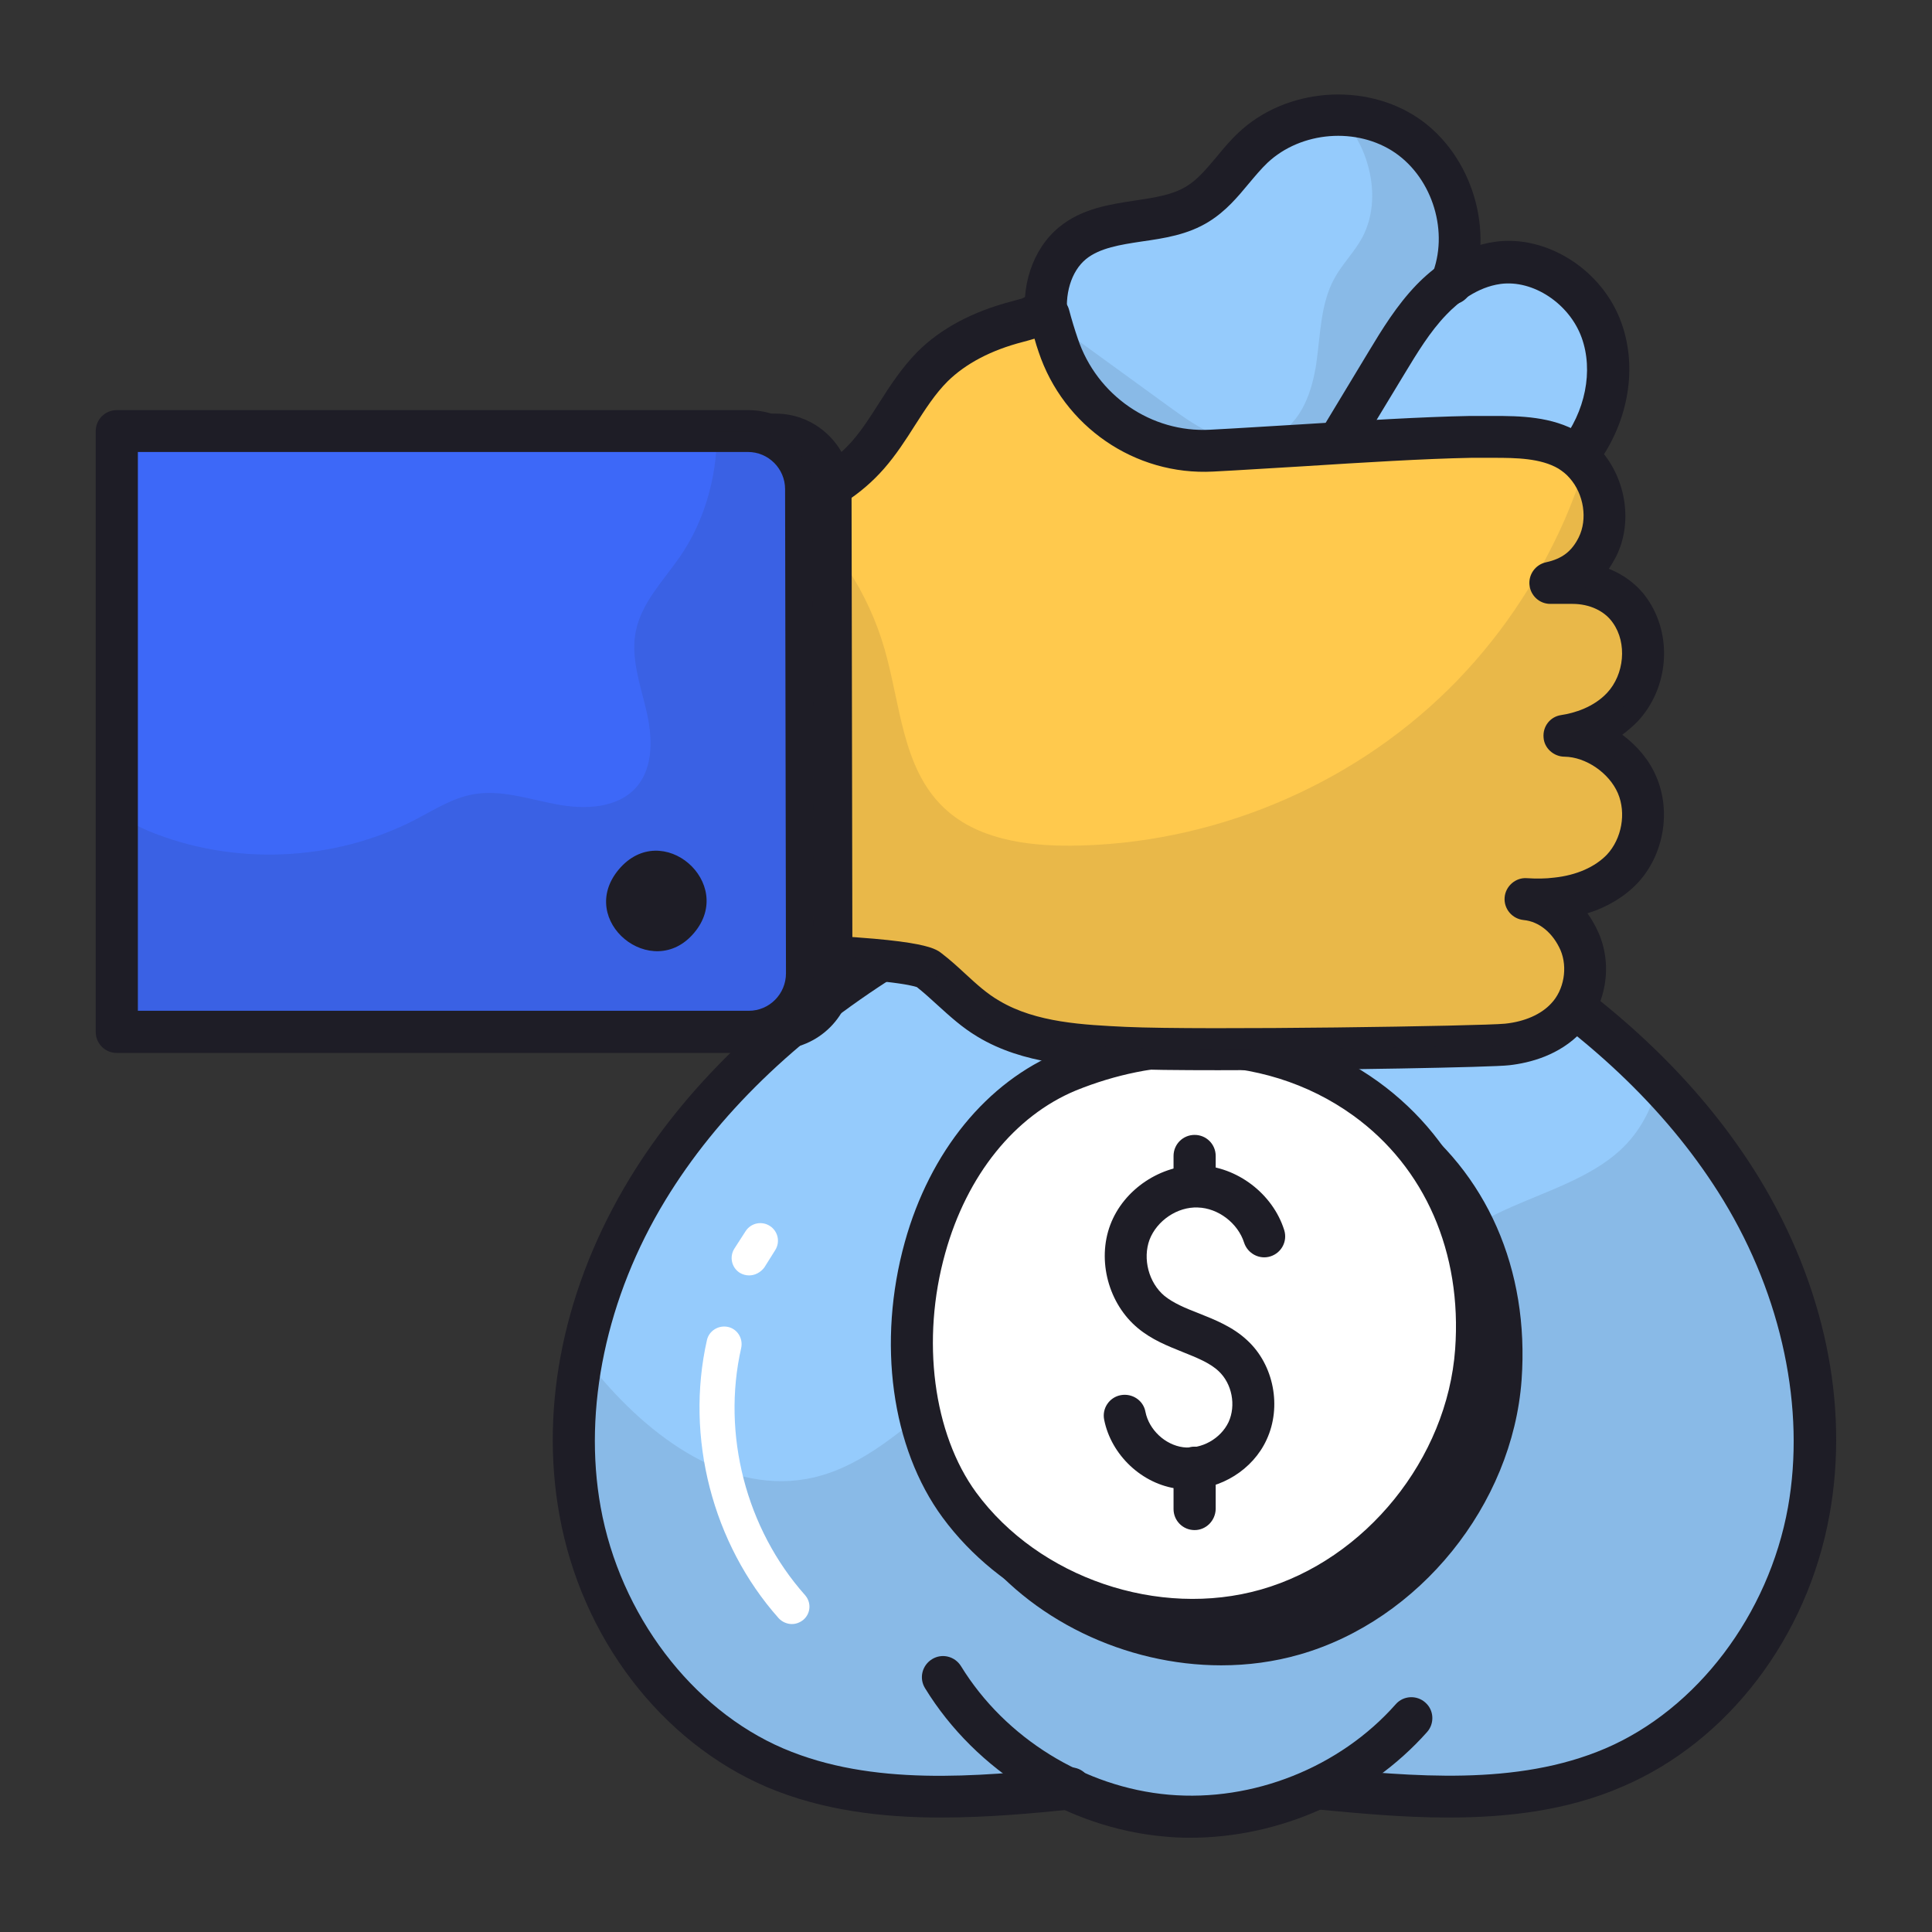
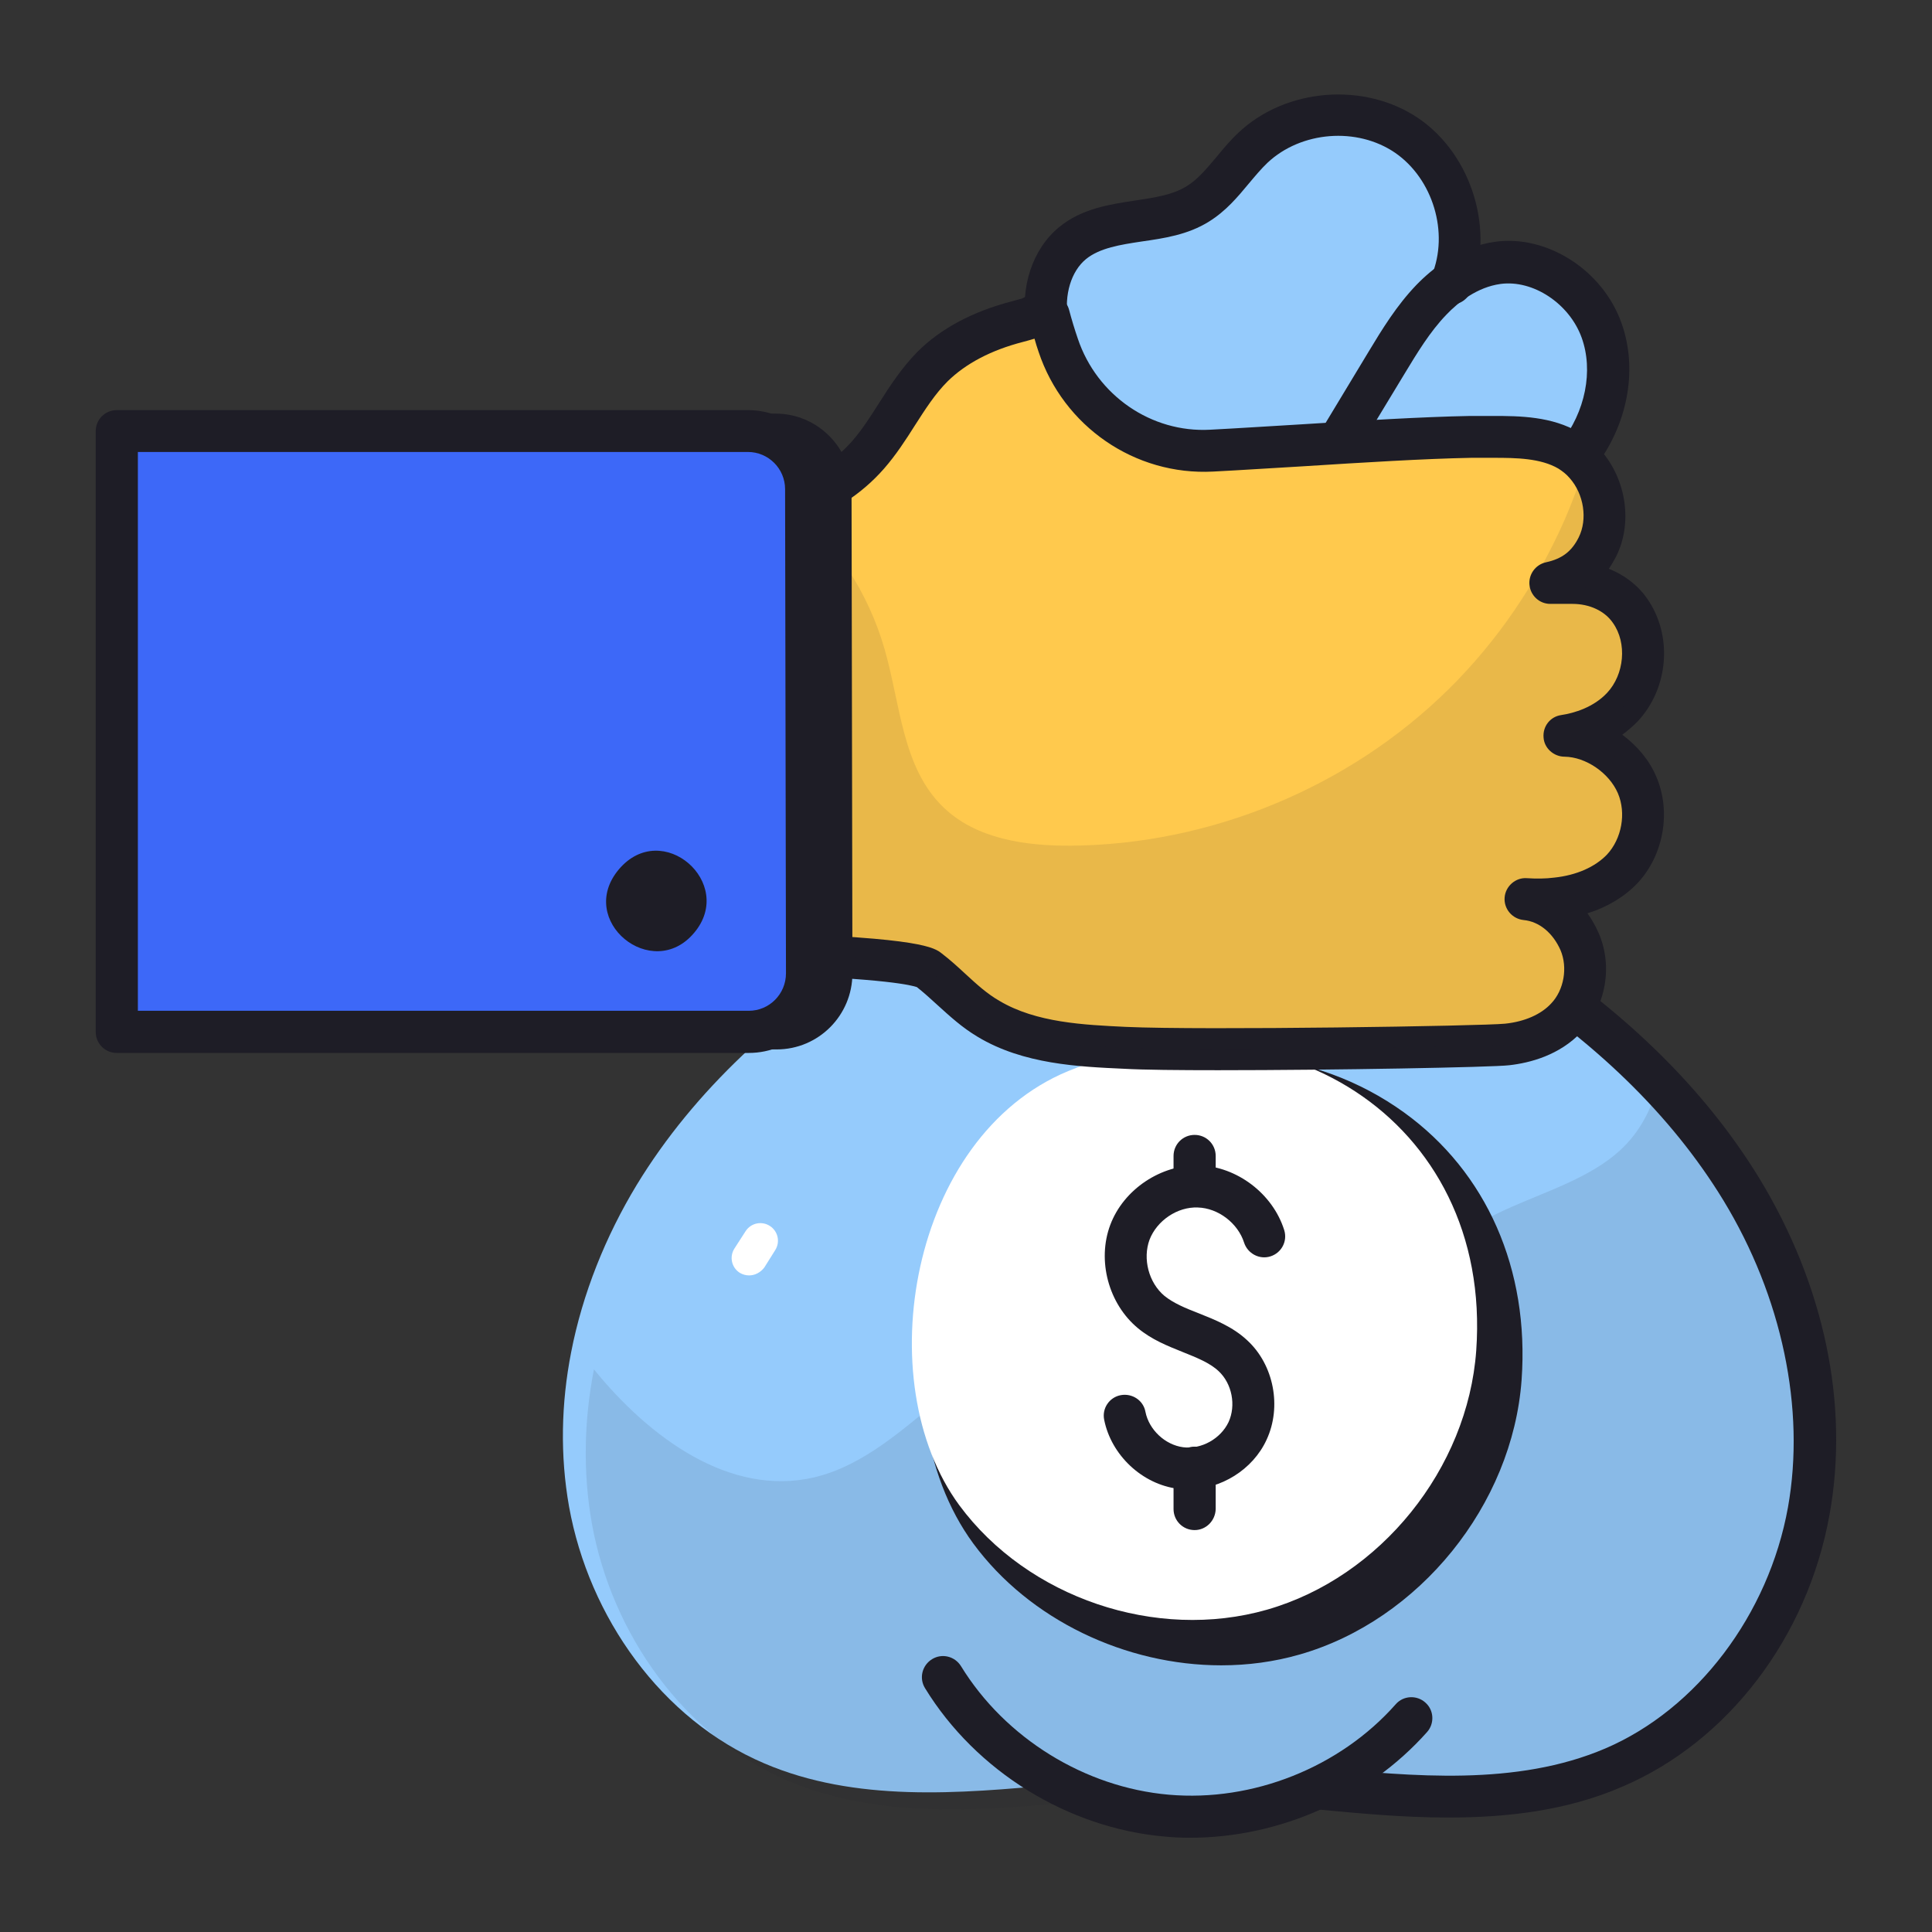
<svg xmlns="http://www.w3.org/2000/svg" id="Layer_1" enable-background="new 0 0 66 66" viewBox="0 0 66 66">
  <rect x="0" y="0" width="66" height="66" fill="#333333" stroke="none" />
  <g>
    <g>
      <path d="m61.42 51.47c-.68 3.76-3.15 7.27-6.67 8.77-3.14 1.34-6.7 1.04-10.09.71l.14-.1c-1.64.81-3.5 1.19-5.32 1.03-1.16-.1-2.31-.42-3.36-.92-3.37.32-6.9.61-10.01-.72-3.52-1.5-5.99-5-6.67-8.77-.31-1.75-.27-3.53.07-5.27.39-2.01 1.18-3.97 2.24-5.72 1.99-3.27 4.92-5.89 8.16-7.93 1.42-.9 2.91-1.69 4.2-2.77 1.28-1.08 2.59-13.41 2.89-15.06l7.21.14c.3 1.65 1.27 13.84 2.55 14.91 1.29 1.08 2.78 1.88 4.2 2.77 1.75 1.11 3.42 2.39 4.89 3.85 1.25 1.22 2.36 2.59 3.27 4.09 1.98 3.27 2.98 7.23 2.3 10.99z" fill="#95cbfc" />
    </g>
    <g fill="#1e1d26">
      <path d="m44.23 55.95c3.88-1.11 6.86-4.82 7.15-8.85.57-7.97-6.93-12.45-13.94-9.55-5.41 2.24-6.82 10.61-3.72 14.83 2.34 3.17 6.74 4.65 10.51 3.57z" />
      <path d="m41.72 56.89c-3.26 0-6.55-1.55-8.47-4.16-1.73-2.35-2.22-5.92-1.27-9.31.85-3.06 2.76-5.4 5.24-6.43 3.72-1.54 7.73-1.16 10.74 1.01 2.83 2.04 4.29 5.37 4.02 9.14-.31 4.27-3.5 8.21-7.58 9.38-.87.25-1.77.37-2.68.37zm.1-19.63c-1.37 0-2.78.28-4.14.84-2.13.88-3.79 2.94-4.54 5.64-.84 3-.41 6.25 1.08 8.28 2.17 2.95 6.32 4.36 9.86 3.35 3.62-1.04 6.45-4.53 6.72-8.32.24-3.34-1.05-6.29-3.53-8.08-1.58-1.13-3.48-1.71-5.45-1.71z" />
    </g>
    <g opacity=".1">
      <g>
        <path d="m62.2 52.05c-.68 3.76-3.15 7.27-6.67 8.77-3.14 1.34-6.7 1.04-10.09.71l.14-.1c-1.64.81-3.5 1.19-5.32 1.03-1.16-.1-2.31-.42-3.36-.92-3.37.32-6.9.61-10.01-.72-3.52-1.5-5.99-5-6.67-8.77-.31-1.75-.27-3.53.07-5.27 1.89 2.33 4.64 4.36 7.52 3.69 3.35-.79 5.44-4.96 8.88-4.88 1.65.04 3.09 1.1 4.32 2.21 1.22 1.11 2.42 2.34 3.99 2.87s3.63.04 4.23-1.5c.66-1.72-.78-3.66-.31-5.43.69-2.59 4.43-2.63 6.41-4.43.68-.62 1.11-1.43 1.31-2.32 1.25 1.22 2.36 2.59 3.27 4.09 1.98 3.25 2.97 7.2 2.29 10.97z" fill="#1e1d26" />
      </g>
    </g>
    <g>
      <path d="m43.28 54.99c3.88-1.11 6.86-4.82 7.15-8.85.57-7.97-6.93-12.45-13.94-9.55-5.41 2.24-6.82 10.61-3.72 14.83 2.34 3.17 6.73 4.65 10.51 3.57z" fill="#fff" />
    </g>
    <g>
-       <path d="m40.77 56.05c-3.3 0-6.62-1.56-8.57-4.21-1.75-2.38-2.24-5.99-1.29-9.41.86-3.09 2.8-5.47 5.31-6.5 3.76-1.55 7.82-1.17 10.86 1.02 2.86 2.07 4.35 5.43 4.07 9.24-.31 4.32-3.54 8.31-7.67 9.49-.89.25-1.8.37-2.71.37zm.09-19.63c-1.35 0-2.74.28-4.1.83-2.1.87-3.73 2.9-4.47 5.56-.83 2.96-.41 6.17 1.06 8.18 2.14 2.91 6.23 4.31 9.73 3.31 3.57-1.02 6.36-4.47 6.63-8.21.24-3.3-1.03-6.21-3.48-7.98-1.55-1.12-3.42-1.69-5.37-1.69z" fill="#1e1d26" />
-     </g>
+       </g>
    <g>
      <path d="m40.59 50.88c-.11 0-.22-.01-.34-.02-1.23-.15-2.29-1.15-2.53-2.36-.08-.39.18-.77.57-.84s.77.18.84.57c.12.61.67 1.13 1.29 1.21s1.28-.29 1.55-.86c.26-.57.12-1.31-.34-1.74-.31-.29-.75-.46-1.22-.65-.52-.21-1.06-.42-1.54-.82-1-.83-1.4-2.31-.94-3.53s1.74-2.06 3.03-2.03c1.3.04 2.52.97 2.91 2.21.12.38-.09.78-.47.9s-.78-.1-.9-.47c-.21-.66-.88-1.18-1.58-1.2-.7-.03-1.4.45-1.65 1.1-.24.65-.03 1.47.51 1.92.31.25.72.42 1.16.59.55.22 1.17.46 1.67.93.91.84 1.18 2.27.66 3.39-.47 1.03-1.57 1.7-2.68 1.7z" fill="#1e1d26" />
    </g>
    <g>
-       <path d="m40.81 41.21c-.4 0-.72-.32-.72-.72v-1c0-.4.32-.72.72-.72s.72.32.72.72v1c-.01.4-.33.72-.72.72z" fill="#1e1d26" />
+       <path d="m40.81 41.21c-.4 0-.72-.32-.72-.72v-1c0-.4.32-.72.72-.72s.72.32.72.72v1z" fill="#1e1d26" />
    </g>
    <g>
      <path d="m40.81 52.27c-.4 0-.72-.32-.72-.72v-1.41c0-.4.32-.72.72-.72s.72.32.72.72v1.41c-.01.4-.33.72-.72.72z" fill="#1e1d26" />
    </g>
    <g>
-       <path d="m32.14 62.09c-2 0-4.05-.24-5.94-1.04-3.62-1.55-6.34-5.11-7.09-9.3-.68-3.76.18-7.84 2.4-11.49 1.88-3.09 4.71-5.84 8.39-8.16.37-.23.75-.46 1.12-.69 1.07-.65 2.09-1.26 3-2.03.83-.89 1.96-9.49 2.33-12.32.15-1.13.26-1.95.32-2.32.07-.39.44-.65.83-.58s.65.44.58.83c-.06.33-.17 1.18-.31 2.25-1.2 9.12-1.91 12.46-2.83 13.23-1 .84-2.1 1.51-3.18 2.16-.37.22-.74.45-1.1.67-3.49 2.2-6.16 4.79-7.93 7.7-2.01 3.3-2.82 7.12-2.21 10.49.66 3.66 3.11 6.9 6.24 8.24 3.04 1.3 6.6.96 9.74.65.4-.04.75.25.78.65.04.39-.25.75-.65.78-1.37.14-2.91.28-4.49.28z" fill="#1e1d26" />
-     </g>
+       </g>
    <g>
      <path d="m49.47 62.09c-1.58 0-3.11-.15-4.5-.28-.39-.04-.68-.39-.65-.78.04-.4.38-.68.78-.65 3.14.3 6.7.65 9.74-.65 3.13-1.34 5.58-4.57 6.24-8.24.6-3.36-.2-7.19-2.21-10.49-1.77-2.9-4.43-5.49-7.93-7.7-.36-.23-.73-.45-1.1-.68-1.07-.65-2.18-1.32-3.18-2.16-1.01-.85-1.63-4.93-2.47-12.65-.14-1.29-.25-2.31-.32-2.69-.07-.39.19-.76.58-.83s.76.19.83.58c.08.42.19 1.42.34 2.79.33 2.97 1.19 10.85 1.98 11.72.9.75 1.91 1.37 2.99 2.02.38.23.75.46 1.12.69 3.68 2.32 6.5 5.07 8.39 8.16 2.22 3.65 3.08 7.73 2.4 11.49-.75 4.19-3.47 7.76-7.09 9.3-1.89.82-3.94 1.05-5.94 1.05z" fill="#1e1d26" />
    </g>
    <g>
      <path d="m40.67 62.78c-.29 0-.59-.01-.88-.04-3.31-.29-6.45-2.23-8.19-5.07-.21-.34-.1-.78.24-.99s.78-.1.99.24c1.51 2.46 4.23 4.14 7.1 4.39s5.84-.93 7.75-3.09c.26-.3.72-.32 1.01-.06.3.26.32.72.06 1.01-2.02 2.27-5.05 3.61-8.08 3.61z" fill="#1e1d26" />
    </g>
    <g>
      <path d="m44.14 17.75c1.08-1.78 2.16-3.57 3.23-5.35.46-.75.92-1.52 1.53-2.15s1.39-1.14 2.27-1.26c1.51-.21 3.03.86 3.55 2.3.51 1.44.11 3.1-.84 4.3-.95 1.19-2.37 1.95-3.85 2.3-1.48.36-3.03.34-4.55.22" fill="#95cbfc" />
    </g>
    <g>
      <path d="m49.57 9.69c-1.78 6.1-3.91 10.95-8.06 8.36-1.73-1.17-3.25-2.65-4.47-4.34-.57-.79-1.09-1.66-1.26-2.62l-.01-.06c-.16-.98.1-2.08.87-2.72 1.17-.96 2.99-.55 4.28-1.34.77-.47 1.23-1.31 1.88-1.92.71-.67 1.67-1.04 2.64-1.1.92-.06 1.85.17 2.61.69 1.58 1.07 2.24 3.29 1.52 5.05z" fill="#95cbfc" />
    </g>
    <g opacity=".1">
      <g>
-         <path d="m49.82 9.66c-.25.17-.48.37-.69.59-.61.64-1.07 1.4-1.53 2.15-1.08 1.78-2.15 3.56-3.23 5.35l1.34.35c-1.09.83-2.38.93-3.96-.06-1.73-1.17-3.25-2.65-4.47-4.34-.57-.79-1.09-1.66-1.26-2.62.25.15.48.32.72.49 1.06.77 2.12 1.54 3.18 2.31.54.39 1.09.79 1.72 1.02.62.23 1.35.28 1.95-.03.88-.45 1.24-1.51 1.38-2.48s.14-2.01.61-2.87c.27-.5.69-.91.96-1.41.41-.78.42-1.7.17-2.53-.12-.42-.32-.81-.56-1.17-.07-.12-.27-.29-.46-.47.92-.06 1.85.17 2.61.69 1.56 1.08 2.22 3.27 1.52 5.03z" fill="#1e1d26" />
-       </g>
+         </g>
    </g>
    <g>
      <path d="m47.24 18.9c-.66 0-1.27-.04-1.82-.08-.37-.03-.66-.34-.66-.71l-.01.01c-.21.34-.65.45-.99.24s-.45-.65-.24-.99l3.23-5.35c.47-.78.96-1.58 1.63-2.28.56-.58 1.48-1.31 2.69-1.48 1.78-.25 3.68.97 4.32 2.77.58 1.61.21 3.52-.95 4.99-.97 1.22-2.48 2.13-4.25 2.56-1.01.25-2.02.32-2.95.32zm-1.77-1.51h.06c1.8.15 3.13.08 4.32-.2 1.46-.35 2.69-1.08 3.46-2.05.85-1.07 1.13-2.48.72-3.61-.42-1.16-1.66-1.98-2.77-1.83-.8.11-1.45.63-1.85 1.05-.56.58-1 1.31-1.43 2.02l-2.84 4.69c.11-.04.22-.07.33-.07z" fill="#1e1d26" />
    </g>
    <g>
      <path d="m41.51 18.76c-.14 0-.28-.04-.4-.12-1.81-1.22-3.37-2.74-4.65-4.51-.55-.76-1.2-1.78-1.4-2.98-.22-1.34.21-2.64 1.12-3.39.78-.64 1.74-.78 2.6-.91.66-.1 1.28-.19 1.76-.49.38-.23.69-.61 1.02-1 .23-.28.47-.57.75-.83 1.62-1.53 4.32-1.74 6.16-.48 1.83 1.26 2.61 3.86 1.77 5.91-.15.37-.57.54-.94.39s-.54-.57-.39-.94c.6-1.46.04-3.3-1.25-4.19-1.3-.89-3.21-.74-4.36.34-.22.21-.42.45-.63.7-.39.47-.79.95-1.37 1.31-.72.45-1.53.57-2.3.68-.73.11-1.43.22-1.9.6-.51.42-.75 1.22-.62 2.05.15.9.69 1.74 1.14 2.37 1.18 1.63 2.62 3.03 4.29 4.16.33.22.41.67.19 1-.13.22-.36.33-.59.33z" fill="#1e1d26" />
    </g>
    <g>
      <g>
        <path d="m55.92 26.83c.41.94.2 2.12-.51 2.87-.57.61-1.41.92-2.24 1.01-.35.04-.71.04-1.06.02.84.08 1.51.67 1.85 1.46.36.85.18 1.91-.46 2.59-.52.55-1.27.83-2.02.91s-10.42.24-13.07.11c-1.6-.07-3.27-.17-4.65-.99-.78-.46-1.34-1.13-2.04-1.68-.43-.34-3.57-.48-5.6-.54-1.01-.02-1.74-.03-1.74-.03l-.04-5.21-.06-8.82-.01-1.12c.07.01.14.02.21.04.65.1 1.3.07 1.94-.05.21-.04.41-.09.61-.16 1.01-.31 1.93-.89 2.62-1.69.82-.94 1.32-2.13 2.2-3.01.78-.78 1.83-1.26 2.91-1.54 1.08-.27-.03-.13 1.08-.22.1.35.2.69.31 1.03.75 2.24 2.88 3.72 5.24 3.6 2.94-.15 6.43-.42 8.85-.47h.78c.89 0 1.81.02 2.58.47.21.12.39.28.55.46.67.75.87 1.92.42 2.83-.32.64-.82 1.05-1.61 1.23h.76c.77 0 1.53.32 1.97.95.7.99.54 2.43-.27 3.3-.52.55-1.24.85-1.99.97h.02c1.03 0 2.07.73 2.47 1.68z" fill="#ffc94d" />
      </g>
    </g>
    <g>
      <g>
        <path d="m41.65 36.56c-1.38 0-2.57-.01-3.27-.05-1.52-.07-3.42-.15-4.98-1.09-.54-.32-.97-.72-1.39-1.1-.23-.21-.46-.42-.69-.6-.15-.05-1.02-.3-5.22-.42-1-.02-1.73-.03-1.73-.03-.39-.01-.71-.32-.71-.71l-.11-15.15c0-.22.09-.42.26-.56s.39-.19.6-.15l.08.01c.05.01.1.02.14.03.5.07 1.07.06 1.65-.06.16-.03.35-.08.52-.13.92-.29 1.71-.8 2.31-1.48.34-.39.62-.83.92-1.3.38-.6.78-1.21 1.31-1.75.8-.8 1.89-1.38 3.24-1.73.19-.05.28-.08.33-.09.12-.07.25-.11.38-.11.05 0 .18-.01.49-.03.34-.02.65.19.74.52.09.34.19.67.3.99.65 1.94 2.51 3.22 4.52 3.11.98-.05 2.02-.12 3.06-.18 2.06-.13 4.19-.26 5.82-.29h.8c.89 0 2 .01 2.94.57.27.16.52.36.73.61.87.99 1.09 2.48.52 3.62-.08.15-.16.29-.25.42.53.21.99.56 1.31 1.02.88 1.26.74 3.06-.33 4.2-.16.16-.33.31-.52.45.5.37.92.86 1.16 1.43.52 1.2.25 2.69-.64 3.64-.44.46-1.03.82-1.71 1.03.15.21.28.44.39.69.48 1.13.24 2.48-.6 3.37-.75.79-1.75 1.05-2.46 1.13-.56.07-6.02.17-9.91.17zm-16.56-4.7c.29.01.65.01 1.05.02 5.34.15 5.79.5 6.03.69.29.22.55.46.81.7.38.35.74.68 1.16.92 1.26.75 2.89.82 4.32.89 2.62.12 12.22-.03 12.96-.11.67-.07 1.23-.32 1.57-.69.44-.46.57-1.23.32-1.82-.26-.59-.73-.98-1.26-1.03-.39-.04-.68-.38-.65-.77s.38-.69.76-.66c.32.02.63.02.94-.02.75-.08 1.39-.36 1.8-.79.5-.54.66-1.41.37-2.09-.3-.7-1.1-1.24-1.82-1.25-.37 0-.7-.29-.72-.66-.03-.37.22-.7.59-.76.47-.07 1.12-.27 1.58-.76.59-.63.69-1.7.2-2.39-.28-.41-.8-.65-1.38-.65h-.76c-.37 0-.67-.28-.71-.64s.2-.7.56-.78c.55-.12.88-.37 1.12-.85.31-.62.18-1.48-.31-2.03-.11-.13-.24-.23-.38-.32-.61-.36-1.46-.37-2.21-.37-.24 0-.5 0-.77 0-1.6.03-3.71.16-5.75.29-1.05.06-2.09.13-3.07.18-2.67.14-5.11-1.54-5.96-4.09-.05-.15-.1-.3-.14-.45-.12.04-.25.07-.39.11-1.09.28-1.96.74-2.58 1.35-.43.43-.76.95-1.12 1.51-.31.49-.64 1-1.05 1.47-.77.88-1.79 1.54-2.95 1.9-.23.08-.47.13-.68.17-.53.1-1.06.14-1.57.12zm9.48-21.01c0 .06.01.13.03.19-.02-.07-.03-.13-.03-.19z" fill="#1e1d26" />
      </g>
    </g>
    <g opacity=".1">
      <path d="m55.92 26.83c.41.94.2 2.12-.51 2.87-.57.61-1.41.92-2.24 1.01-.35.04-.71.04-1.06.02.84.08 1.51.67 1.85 1.46.36.85.18 1.91-.46 2.59-.52.55-1.27.83-2.02.91s-10.42.24-13.07.11c-1.6-.07-3.27-.17-4.65-.99-.78-.46-1.34-1.13-2.04-1.68-.43-.34-3.57-.48-5.6-.54-1.01-.02-1.74-.03-1.74-.03l-.04-5.21-.06-8.82-.01-1.12c.07.01.14.02.21.04.65.1 1.3.07 1.94-.05.21-.04.41-.09.61-.16 1.51 1.29 2.64 3.02 3.19 4.94.54 1.87.6 4.04 2 5.39 1.12 1.09 2.81 1.33 4.37 1.32 4.76-.04 9.49-1.99 12.88-5.33 1.68-1.65 3.02-3.63 3.97-5.78.27-.62.51-1.26.71-1.91.67.75.87 1.92.42 2.83-.32.64-.82 1.05-1.61 1.23h.14c1.03 0 2.42.44 2.82 1.38.41.95.2 2.13-.51 2.87-.52.55-1.24.85-1.99.97h.02c1.04 0 2.08.73 2.48 1.68z" fill="#1e1d26" />
    </g>
    <g>
      <g fill="#1e1d26">
        <path d="m28.52 33.26c0 1.1-.89 2-1.99 2h-21.58v-20.53h21.55c1.1 0 1.99.89 1.99 1.99z" />
        <path d="m26.53 35.85h-22.18v-21.72h22.15c1.42 0 2.58 1.16 2.59 2.58l.03 16.54c0 1.44-1.16 2.6-2.59 2.6zm-20.99-1.2h20.99c.77 0 1.39-.63 1.39-1.4l-.02-16.53c0-.77-.63-1.39-1.39-1.39h-20.97z" />
      </g>
    </g>
    <g>
      <g>
        <path d="m27.57 33.26c0 1.1-.89 2-1.99 2h-21.59v-20.53h21.56c1.1 0 1.99.89 1.99 1.99z" fill="#3d68f8" />
      </g>
    </g>
    <g>
      <g>
        <path d="m25.58 35.97h-21.59c-.4 0-.72-.32-.72-.72v-20.52c0-.4.32-.72.72-.72h21.56c1.49 0 2.7 1.21 2.71 2.7l.03 16.54c-.01 1.5-1.22 2.72-2.71 2.72zm-20.87-1.44h20.87c.7 0 1.27-.57 1.27-1.28l-.03-16.54c0-.7-.57-1.27-1.27-1.27h-20.84z" fill="#1e1d26" />
      </g>
    </g>
    <g opacity=".1">
      <g>
        <g>
-           <path d="m27.8 33.26c0 1.1-.89 2-1.99 2h-21.59v-7.28c.26.14.54.27.81.39 2.91 1.22 6.37 1.08 9.18-.38.63-.33 1.24-.72 1.93-.85.96-.18 1.92.16 2.88.34s2.08.14 2.72-.59c.6-.69.55-1.73.34-2.62-.21-.9-.54-1.8-.36-2.7.19-.97.93-1.72 1.5-2.54.72-1.04 1.13-2.28 1.24-3.53.02-.26.03-.51.02-.76h1.29c1.1 0 1.99.89 1.99 1.99z" fill="#1e1d26" />
-         </g>
+           </g>
      </g>
    </g>
    <g>
      <g>
        <path d="m23.71 31.87c1.44-1.7-1.09-3.92-2.57-2.17-1.47 1.75 1.14 3.87 2.57 2.17z" fill="#1e1d26" />
      </g>
    </g>
    <g>
-       <path d="m27.05 55.48c-.16 0-.33-.07-.45-.2-2.26-2.54-3.2-6.18-2.45-9.5.07-.32.4-.52.72-.45s.52.39.45.72c-.67 2.95.17 6.18 2.18 8.44.22.25.2.62-.05.84-.12.1-.26.15-.4.15z" fill="#fff" />
-     </g>
+       </g>
    <g>
      <path d="m25.59 43.57c-.11 0-.22-.03-.32-.09-.28-.18-.36-.55-.18-.83l.38-.59c.18-.28.55-.36.83-.18s.36.55.18.83l-.37.59c-.13.17-.32.27-.52.27z" fill="#fff" />
    </g>
  </g>
</svg>